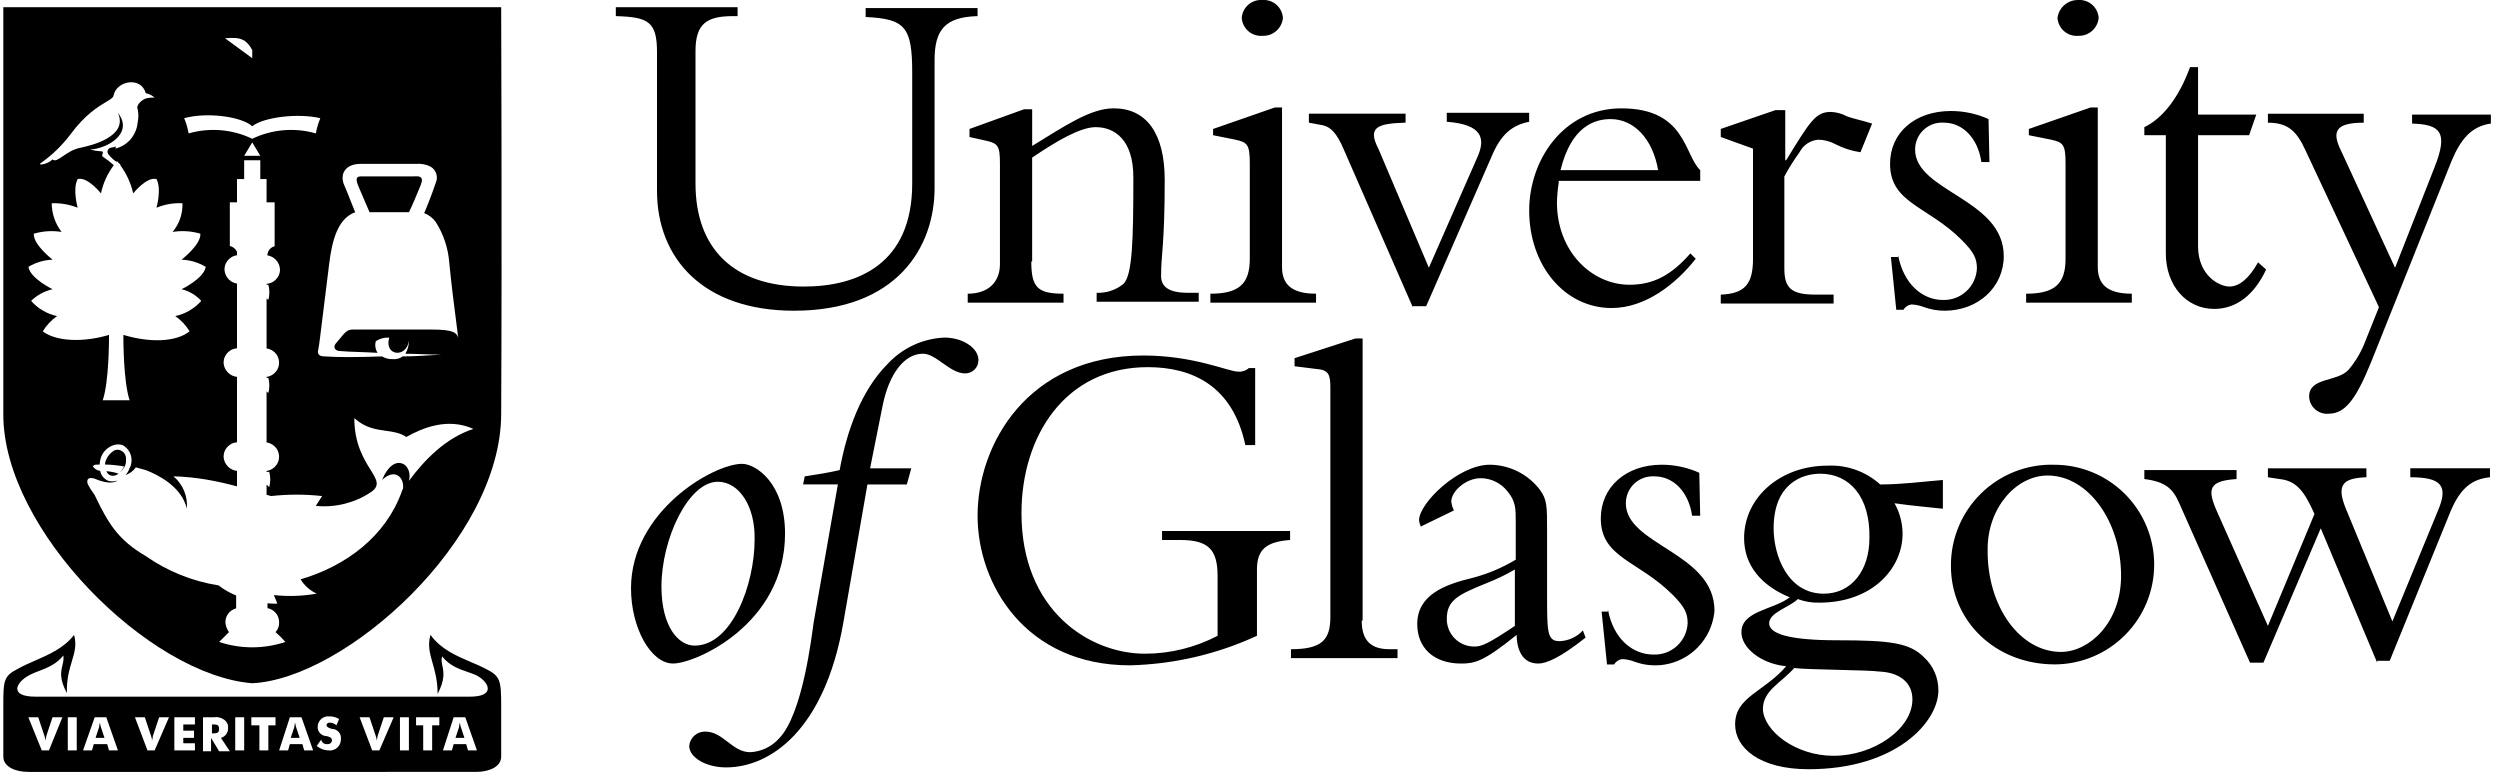
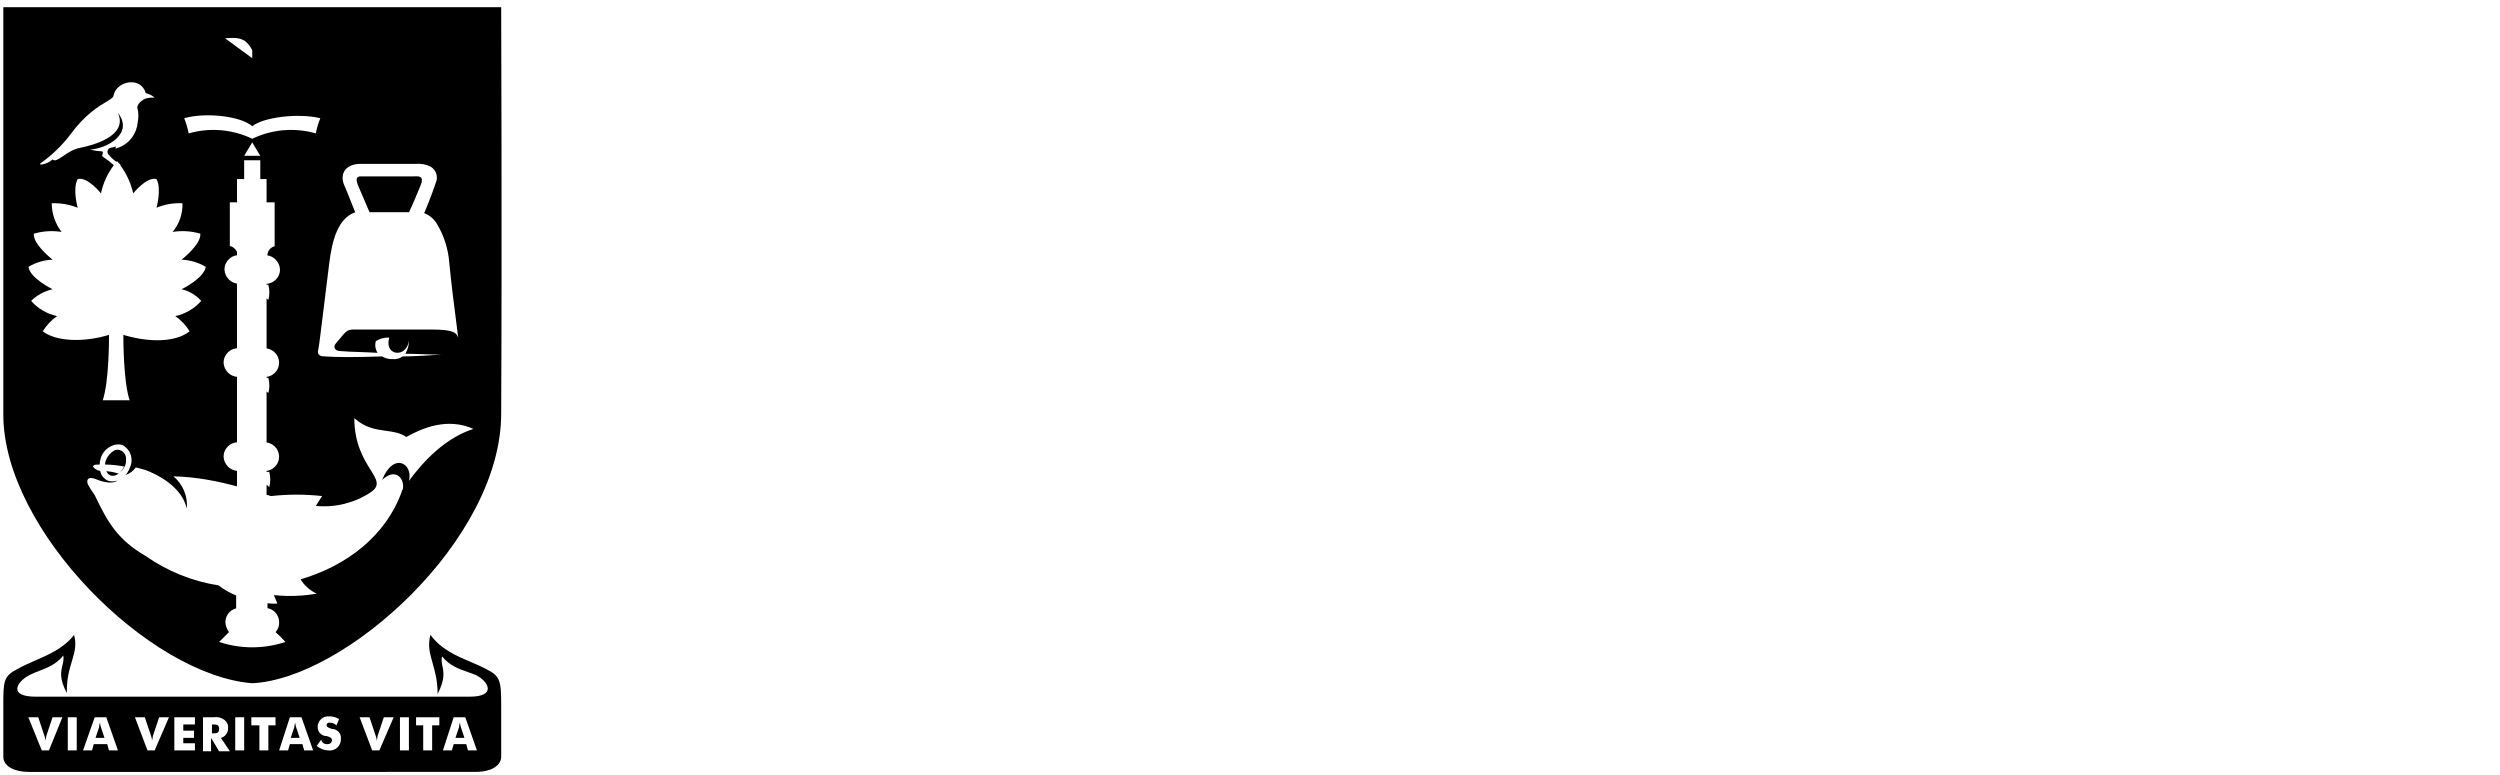
<svg xmlns="http://www.w3.org/2000/svg" viewBox="0 0 129 40">
  <g clip-path="url(#clip0)">
-     <path d="M50.442.37v.462c-1.663.046-2.218.693-2.218 2.264v6.607c0 3.05-1.941 6.33-7.254 6.33-4.667 0-7.069-2.68-7.069-6.192V2.68c0-1.571-.462-1.802-2.125-1.848V.37h6.284v.462h-.231c-1.34 0-1.941.37-1.941 1.802V9.472c0 3.327 1.941 5.314 5.591 5.314 2.772 0 5.591-1.155 5.591-5.314V3.743c0-2.356-.37-2.772-2.403-2.865V.416h5.776V.37zM53.215 13.492c0 1.34.323 1.663 1.663 1.663v.462h-4.944v-.462c1.063 0 1.663-.601 1.663-1.525V8.456c0-.924-.092-1.063-.739-1.201l-.832-.185v-.416l2.818-1.017h.416v1.894c1.663-1.017 3.003-1.941 4.205-1.941 1.663 0 2.634 1.248 2.634 3.696 0 3.281-.185 3.881-.185 4.852-.046.647.37.97 1.386.97h.554v.462h-5.267v-.462c.503.022.997-.142 1.386-.462.462-.462.508-2.264.508-5.498 0-1.941-.97-2.587-1.941-2.587-.785 0-1.987.693-3.281 1.571V13.492h-.046zM66.152 13.769c0 .878.462 1.386 1.756 1.386v.462h-5.452v-.462c1.479 0 2.033-.508 2.033-1.802V8.409c0-.97-.139-1.063-.739-1.201l-1.155-.231v-.323l3.188-1.109h.37v8.225zM65.136 0c.131-.009.262.007.386.048.124.041.239.107.338.193.099.086.18.19.238.308.058.117.093.245.102.375-.025.261-.149.503-.346.675-.198.172-.454.261-.716.25-.131.009-.262-.007-.386-.048-.124-.041-.239-.107-.338-.193-.099-.086-.179-.19-.238-.308-.058-.117-.093-.245-.102-.375.009-.131.043-.258.102-.375.058-.117.139-.222.238-.308.099-.086.213-.151.338-.193.124-.041.255-.058.386-.048zM72.898 15.848l-3.558-8.132c-.37-.878-.693-1.155-1.063-1.248l-.739-.139v-.462h4.99v.462c-1.479.046-1.987.231-1.386 1.386l2.587 6.099 2.495-5.683c.462-1.017.231-1.71-1.571-1.848v-.462h4.251v.462c-.924.185-1.479.693-1.941 1.802l-3.373 7.716h-.693v.046zM80.43 9.426c-.052.337-.083.676-.092 1.016 0 2.541 1.802 4.251 3.743 4.251 1.248 0 2.172-.508 3.142-1.617l.277.277c-1.016 1.294-2.587 2.541-4.343 2.541-2.403 0-4.251-2.172-4.251-5.036 0-2.588 1.756-5.267 4.759-5.267 3.327 0 3.234 2.403 4.066 3.188v.554h-7.3v.092zm5.129-.647c-.277-1.617-1.248-2.634-2.449-2.634-.832 0-2.033.37-2.587 2.634h5.036zM92.073 13.862c0 1.016.37 1.34 1.617 1.34h.924v.462h-5.822v-.462c1.248-.046 1.663-.554 1.663-1.848V7.67l-1.663-.601v-.416l2.819-.97h.508v2.587h.046c1.248-2.033 1.525-2.495 2.31-2.495.291.011.576.091.832.231.231.092.693.185 1.294.37l-.601 1.479c-.451-.067-.888-.207-1.294-.416-.27-.146-.571-.226-.878-.231-.204.015-.4.082-.57.196-.17.113-.308.269-.4.451-.29.397-.553.814-.785 1.248v4.759zM97.942 13.168c.277 1.479 1.248 2.31 2.311 2.31.446.015.881-.146 1.209-.449.329-.303.525-.722.547-1.169 0-.508-.139-.832-.786-1.479-1.756-1.756-3.696-1.894-3.696-3.927 0-1.617 1.294-2.726 3.142-2.726.669-0 1.33.141 1.94.416l.046 2.218h-.415c-.185-1.248-.971-2.033-1.941-2.033-.19-.013-.38.014-.559.078-.179.064-.343.164-.482.294-.139.13-.249.287-.325.462-.075.174-.114.363-.114.553 0 2.172 4.575 2.541 4.575 5.498 0 1.617-1.34 2.819-3.05 2.819-.362 0-.722-.062-1.063-.185-.207-.081-.425-.128-.647-.139-.086.011-.169.042-.241.09-.072.048-.132.112-.175.188h-.37l-.277-2.726h.37v-.092zM108.245 13.769c0 .878.462 1.386 1.756 1.386v.462h-5.452v-.462c1.479 0 2.033-.508 2.033-1.802V8.409c0-.97-.139-1.063-.739-1.201l-1.155-.231v-.323l3.188-1.109h.369v8.225zM107.229 0c.13-.009.261.007.386.048.124.041.239.107.337.193.099.086.18.19.238.308.058.117.093.245.102.375-.025.261-.149.503-.347.675-.198.172-.454.261-.716.25-.131.009-.262-.007-.386-.048-.124-.041-.239-.107-.338-.193-.098-.086-.179-.19-.237-.308-.059-.117-.093-.245-.102-.375.033-.258.159-.494.355-.665.196-.17.448-.263.708-.26zM116.424 5.914l-.37 1.063h-2.634v5.729c0 1.525 1.109 2.079 1.618 2.079.508 0 1.016-.416 1.478-1.248l.416.37c-.601 1.294-1.525 2.033-2.68 2.033-1.432 0-2.495-1.201-2.495-2.865V6.977h-1.109v-.416c.97-.462 1.802-1.571 2.357-3.096h.415v2.449h3.004zM125.618 8.64c.74-1.848.278-2.218-1.155-2.264v-.462h4.066v.462c-1.016.139-1.571.832-2.033 1.941l-4.158 10.396c-.739 1.802-1.294 2.634-2.172 2.634-.125.013-.251-0-.371-.038s-.231-.1-.326-.182c-.095-.082-.173-.183-.228-.296-.054-.113-.086-.236-.091-.362 0-1.016 1.432-.739 2.033-1.386.35-.414.631-.882.831-1.386l.74-1.848-3.789-8.086c-.462-1.017-.924-1.432-1.941-1.432v-.462h4.944v.462c-1.478 0-1.663.462-1.155 1.479l2.772 6.007 2.033-5.175zM38.29 23.934c.693 0 2.218.97 2.218 3.604 0 4.667-4.62 6.7-5.776 6.7-1.155 0-2.172-1.848-2.172-3.881 0-3.974 4.251-6.423 5.729-6.423zm-1.248.924c-1.525 0-2.911 2.957-2.911 5.406 0 2.079.878 3.05 1.71 3.05 1.941 0 3.096-3.188 3.096-5.452.046-1.71-.785-3.003-1.895-3.003z" />
-     <path d="M41.432 25.043l.092-.462c.601-.092 1.201-.185 1.802-.324.37-2.033 1.109-4.112 2.495-5.498.757-.811 1.802-1.292 2.911-1.34.97 0 1.756.554 1.756 1.155.002.091-.015.182-.049.267-.034.085-.085.162-.15.227-.065.065-.142.116-.227.15-.085.034-.176.051-.267.049-.785 0-1.479-1.016-2.172-1.016-.97 0-1.756 1.063-2.079 2.68l-.647 3.234h2.126l-.231.832h-2.033l-1.248 7.162c-.97 5.498-3.743 7.439-6.053 7.439-1.017 0-1.895-.508-1.895-1.109.019-.206.115-.397.27-.534.154-.137.355-.211.562-.205.924 0 1.386 1.063 2.31 1.063.28-.012.555-.08.809-.199.254-.119.481-.287.67-.495 1.248-1.248 1.71-5.406 1.802-6.007l1.248-7.116h-1.802v.046zM64.859 32.806c-2.06.952-4.293 1.471-6.561 1.525-5.36 0-7.855-4.159-7.855-7.716 0-3.696 2.587-8.271 8.548-8.271 2.634 0 4.389.832 4.898.832.1.009.201-.003.296-.035.095-.032.183-.083.258-.15h.324v3.974h-.508c-.647-3.05-2.726-4.02-5.036-4.02-4.297 0-6.515 3.604-6.515 7.532 0 5.036 3.512 7.254 6.376 7.254 1.304-.002 2.588-.319 3.743-.924v-3.096c0-1.386-.508-1.848-1.941-1.848h-.924v-.462h6.607v.462c-1.248.092-1.71.508-1.71 1.525v3.419zM70.264 32.02c0 1.017.462 1.479 1.432 1.479h.416v.462h-5.498v-.462c1.571 0 2.033-.462 2.033-1.663V20.007c0-.693-.092-.924-.739-.97l-1.109-.139v-.416l3.142-1.017h.37v14.555h-.046zM73.314 27.169c-.046-.103-.077-.212-.092-.324 0-.878 2.033-2.865 3.65-2.865.502.003.996.121 1.444.346.449.224.84.549 1.143.948.37.508.37.832.37 2.126v3.281c0 1.941 0 2.403.647 2.403.227-.008.45-.061.656-.157.206-.095.392-.23.545-.398l.139.37c-1.34 1.063-2.033 1.34-2.449 1.34-1.016 0-1.109-1.109-1.109-1.479-1.71 1.386-2.172 1.479-2.865 1.479-1.432 0-2.264-.832-2.264-2.033 0-1.479 1.34-2.033 2.911-2.403.763-.206 1.494-.517 2.172-.924v-1.941c0-.693 0-1.063-.416-1.571-.164-.213-.373-.386-.613-.506-.24-.12-.504-.184-.773-.187-.785 0-1.525.693-1.525 1.201.015.162.062.319.139.462l-1.71.832zm4.852 2.218c-.459.268-.938.499-1.432.693-1.479.601-2.079.878-2.079 1.848-.003.189.032.377.103.552.071.175.176.334.31.468.134.134.293.239.468.31.175.071.363.106.552.103.37 0 .693-.139 2.079-1.063v-2.911zM82.971 31.466c.277 1.478 1.248 2.31 2.356 2.31.447.015.881-.146 1.209-.449.329-.303.525-.722.546-1.169 0-.508-.139-.832-.785-1.478-1.756-1.756-3.696-1.894-3.696-3.928 0-1.617 1.294-2.772 3.142-2.772.669-0 1.331.141 1.941.416l.046 2.218h-.416c-.185-1.248-.97-2.033-1.941-2.033-.19-.013-.38.014-.559.078-.179.064-.343.164-.482.294-.139.13-.249.287-.325.462-.075.174-.114.363-.114.553 0 2.172 4.574 2.541 4.574 5.545-.039.471-.186.926-.43 1.331-.244.405-.577.748-.975 1.003-.398.255-.849.414-1.319.467-.469.052-.945-.005-1.389-.166-.207-.081-.425-.128-.647-.139-.086.011-.168.041-.241.089-.072.048-.132.112-.175.188h-.37l-.277-2.726h.324v-.092zM100.206 26.245c-.37-.046-1.525-.139-2.449-.277.27.48.413 1.02.416 1.571 0 1.802-1.571 3.558-4.297 3.558-.378.01-.755-.052-1.109-.185-.416.416-1.479.693-1.479 1.248 0 .554 1.063.878 3.512.878 2.772 0 3.743.139 4.482.878.235.218.422.483.549.777.127.294.192.612.19.933 0 1.617-2.172 4.066-6.7 4.066-2.541 0-3.789-1.109-3.789-2.31 0-1.432 1.479-1.663 2.634-3.003-1.34-.139-2.31-.97-2.31-1.756 0-1.109 1.663-1.155 2.495-1.802-1.478-.601-2.356-1.663-2.356-3.05 0-2.125 1.894-3.743 4.297-3.743 1.001-.051 1.982.298 2.726.97 1.109 0 2.125-.139 3.235-.231v1.479h-.046zm-5.591 12.753c2.079 0 4.066-1.386 4.066-2.911 0-.924-.739-1.386-1.663-1.432-.647-.092-3.743-.092-4.436-.185-.693.785-1.617 1.155-1.617 2.126.046 1.109 1.663 2.403 3.65 2.403zm-.693-14.555c-.924 0-2.403.508-2.403 2.818 0 1.432.739 3.373 2.587 3.373 1.432 0 2.356-1.201 2.356-2.865.046-2.125-1.016-3.327-2.541-3.327zM105.981 23.981c.677-.003 1.347.127 1.974.383.626.256 1.195.633 1.676 1.109.48.476.862 1.042 1.124 1.666.262.624.398 1.293.401 1.97.003.676-.127 1.347-.383 1.973-.256.626-.633 1.196-1.109 1.676-.477.48-1.043.863-1.667 1.124-.624.262-1.293.398-1.97.401-3.049 0-5.359-2.218-5.359-5.083-.005-.695.13-1.383.397-2.025.266-.642.659-1.223 1.155-1.71.495-.487 1.083-.869 1.73-1.125.646-.255 1.337-.378 2.031-.361zm.37 9.657c1.432 0 3.096-1.479 3.096-3.927 0-2.819-1.71-5.175-3.789-5.175-1.617 0-3.096 1.663-3.096 3.789-.046 2.957 1.663 5.314 3.789 5.314zM122.661 34.192l-2.91-6.931-2.958 6.931h-.693l-3.65-8.225c-.323-.739-.693-1.109-1.802-1.248v-.462h4.759v.462c-1.432.092-1.525.508-1.016 1.663l2.633 5.914 2.403-5.776c-.554-1.248-.97-1.71-1.802-1.802l-.601-.092v-.462h5.083v.462c-1.201.046-1.571.37-1.063 1.617l2.403 5.822 2.356-5.729c.555-1.294.139-1.71-1.432-1.71v-.462h4.112v.462c-.924.092-1.524.554-2.033 1.756l-3.142 7.716h-.647v.092z" />
    <path fill-rule="evenodd" clip-rule="evenodd" d="M25.076 34.515c-.231-.122-.488-.231-.755-.344-.745-.316-1.565-.663-2.11-1.412-.149.546-.031.959.11 1.453.121.426.26.912.26 1.597.39-.751.312-1.131.248-1.444-.035-.169-.066-.318-.017-.496.378.481.884.656 1.328.808.153.053.298.103.428.162.647.323 1.063 1.109-.324 1.109H1.834c-1.386 0-1.017-.739-.323-1.109.152-.083.324-.149.505-.218h0c.424-.163.895-.344 1.251-.798.031.187-.006.343-.046.51-.078.327-.167.697.231 1.431-.022-.712.127-1.209.256-1.642.14-.467.257-.858.113-1.361-.513.673-1.293 1.013-2.016 1.328-.319.139-.626.273-.895.428-.739.37-.739.647-.739 1.894v2.634c0 .508.601.785 1.294.785H24.567c.693 0 1.294-.277 1.294-.785v-2.634c0-1.294-.046-1.525-.785-1.894zM1.465 37.011h.508l.323.97c.032.073.047.152.046.231.027-.074.042-.152.046-.231l.323-.97h.508l-.693 1.71h-.37l-.693-1.71zm2.033 0h.462v1.71h-.462v-1.71zm1.386 0h.601l.601 1.71h-.462l-.092-.323h-.693l-.092.323h-.462l.601-1.71zm.508 1.063l-.185-.554c-.025-.075-.041-.152-.046-.231-.03.073-.046.152-.046.231l-.185.554h.462zm2.079-1.063h-.508l.647 1.71h.37l.739-1.71h-.508l-.323.97c-.004.079-.02.157-.046.231.001-.079-.015-.158-.046-.231l-.323-.97zm1.525 0h1.063v.37h-.601v.323h.554v.37h-.554v.277h.601v.37H8.996v-1.71zm2.033 0h-.554v1.756h.416v-.693l.416.693h.554l-.462-.693c.111-.029.208-.096.275-.189.067-.092.101-.205.095-.32.008-.079-.005-.159-.038-.232-.032-.073-.083-.136-.147-.184-.078-.06-.168-.103-.263-.127-.095-.024-.195-.028-.292-.012zm.277.601c0 .185-.092.231-.277.231h-.092v-.462h.092c.185 0 .277.046.277.231zm1.294-.601h-.462v1.71h.462v-1.71zm.369.416h.416v1.294h.462v-1.294h.37v-.416h-1.248v.416zm1.987-.416h.601l.601 1.71h-.462l-.092-.323h-.647l-.092.323h-.462l.554-1.71zm.508 1.063l-.185-.554c-.025-.075-.041-.152-.046-.231-.03.073-.046.152-.046.231l-.185.554h.462zm1.585.278c-.043.035-.098.051-.153.046-.073.009-.147-.01-.206-.053-.06-.043-.102-.106-.117-.178l-.231.324c.168.143.38.224.601.231.084.011.169.004.249-.022.08-.026.154-.069.216-.126.062-.057.11-.128.142-.206.032-.078.045-.162.041-.247.006-.064-.001-.13-.021-.191s-.053-.118-.097-.166c-.044-.048-.097-.086-.156-.112-.059-.026-.123-.039-.188-.039-.139-.046-.277-.092-.277-.185 0-.092.046-.139.185-.139.121.005.236.055.323.139l.139-.324c-.152-.095-.329-.143-.508-.139-.077-.008-.155.001-.228.025-.073.025-.141.064-.197.117-.057.052-.102.116-.132.188-.03.071-.045.148-.043.225 0 .122.049.24.135.327.087.087.204.135.327.135.185.046.277.092.277.231-.007.055-.035.105-.078.139zm1.51-1.341h.508l.324.97c.032.073.047.152.046.231.027-.074.042-.152.046-.231l.323-.97h.508l-.739 1.71h-.37l-.647-1.71zm2.079 0h.462v1.71h-.462v-1.71zm1.201.416h-.37v-.416h1.201v.416h-.37v1.294h-.462v-1.294zm2.172-.416h-.601l-.554 1.71h.462l.092-.323h.647l.092.323h.462l-.601-1.71zm-.231.508l.185.554h-.462l.185-.554c.001-.079.016-.158.046-.231.005.079.021.156.046.231z" />
    <path fill-rule="evenodd" clip-rule="evenodd" d="M25.861.37H.171V21.393c0 5.96 7.531 13.446 12.845 13.862 4.805-.231 12.845-7.393 12.845-13.908.046-8.825 0-20.977 0-20.977zM13.432 9.241H13.755v1.201h.416v2.264h-.37.37c-.12.03-.224.103-.292.206-.053.079-.081.171-.083.265.153.024.296.093.41.201.147.138.234.328.242.53-0.0.101-.021.201-.062.293-.04.092-.099.176-.172.245-.073.069-.16.123-.255.157-.066.024-.134.038-.204.043v.047h.092c.07.257.07.528 0 .785-.03-.026-.061-.052-.092-.077v2.578c.054.007.107.02.158.039.095.035.181.088.255.157.073.069.132.153.172.245.04.092.061.192.062.293-.001.101-.021.201-.062.293-.04.092-.099.176-.172.245-.073.069-.16.123-.255.157-.051.019-.104.032-.158.039v.051h.092c.069.257.069.528 0 .785-.03-.03-.061-.06-.092-.089v2.636c.054.007.107.02.158.039.095.035.181.088.255.157.073.069.132.152.172.245.04.092.061.192.062.293-.001.101-.021.201-.062.293-.04.093-.099.176-.172.245-.073.069-.16.123-.255.157-.051.019-.104.032-.158.039v.051h.139c.069.257.069.528 0 .785-.045-.043-.091-.084-.139-.125v.521c.077.022.154.044.231.066.875-.097 1.758-.097 2.634 0-.046.069-.104.162-.162.254l-0.0 0v0c-.058.092-.116.185-.162.254.991.098 1.986-.146 2.818-.693.522-.34.331-.647.002-1.177-.342-.55-.833-1.341-.833-2.658.558.505 1.116.582 1.63.653.38.052.736.102 1.05.318.832-.462 2.125-1.016 3.465-.416-1.432.462-2.541 1.617-3.327 2.68.231-.878-.785-1.525-1.386-.046.739-.693 1.201 0 1.063.508-.016.009-.029.023-.037.039-.008.017-.011.035-.009.053-.832 2.31-2.865 3.835-5.221 4.528.197.324.487.581.832.739-.733.129-1.477.153-2.211.074l.178.434c-.014.014-.209.019-.508-.011v.253c.05.009.099.023.146.042.09.037.172.091.241.16.069.069.123.151.16.241.037.09.055.187.054.284.005.093-.009.186-.041.273-.032.087-.081.167-.144.235.181.158.351.328.508.508-1.11.369-2.309.369-3.419 0l.508-.508c-.108-.148-.173-.325-.185-.508-.001-.097.017-.194.054-.284.037-.09.091-.172.16-.241.069-.069.151-.123.241-.16.033-.013.066-.024.1-.032v-.663c-.316-.132-.628-.303-.906-.523-1.348-.21-2.635-.726-3.761-1.515-1.432-.832-1.941-1.71-2.587-3.05-.023-.068-.078-.146-.145-.241-.07-.1-.154-.218-.225-.36-.092-.139-.139-.508.37-.323.395.176.915.268 1.125.078-.153.055-.32.06-.478.014-.165-.072-.297-.204-.37-.37-.016-.046-.029-.093-.04-.141-.053-.007-.104-.022-.153-.044-.089-.041-.166-.104-.223-.184.018-.033.045-.059.078-.075.033-.017.07-.022.107-.017.054-.003.108-.006.163-.008.005-.122.028-.244.068-.362.046-.133.119-.255.214-.358.095-.103.211-.186.34-.242.173-.084.37-.1.554-.046.208.111.363.299.432.524.069.225.047.468-.063.677-.045.129-.115.247-.206.348.213-.071.399-.209.529-.395l.508.139c.601.231 1.848.832 2.125 1.987.027-.313-.022-.627-.143-.917-.121-.29-.309-.546-.55-.747 1.203.029 2.282.253 3.281.518v-.799c-.168-.017-.327-.089-.451-.206-.147-.138-.234-.328-.242-.53.001-.101.021-.201.062-.293.04-.093.099-.176.172-.245.073-.069.16-.123.255-.157.066-.024.135-.038.204-.043v-3.377c-.168-.017-.327-.089-.451-.206-.147-.138-.234-.328-.242-.53.001-.101.021-.201.062-.293.04-.092.099-.176.172-.245.073-.069.16-.123.255-.157.066-.024.135-.038.204-.043v-3.337c-.151-.025-.292-.094-.405-.2-.147-.138-.234-.328-.242-.53.001-.101.021-.201.062-.293.04-.092.099-.176.172-.245.073-.069.16-.123.255-.157.051-.019.104-.032.158-.039v-.173c-.012-.028-.027-.054-.044-.08-.067-.1-.165-.176-.279-.214h.323-.37v-2.264h.37V9.241h.37v-.97h.832v.97zM5.574 24.446c-.038-.038-.067-.083-.086-.133.214.017.425.059.63.126-.025.018-.052.035-.079.051-.048.03-.101.049-.157.057-.056.008-.112.004-.167-.011-.053-.019-.102-.049-.142-.089zm.881-.419c-.061.136-.151.257-.263.353.085-.093.157-.196.217-.307-.328-.063-.66-.098-.993-.103.005-.093.028-.183.069-.267.087-.194.232-.355.416-.462.051-.023.106-.035.162-.035.056 0 .111.012.162.035.089.038.163.104.213.186.05.083.072.179.064.276.007.11-.008.22-.046.323zm11.782-7.023h4.02c1.201 0 1.294.185 1.386.416-.013-.114-.043-.347-.083-.656v-.001l-0-.001-0-0v-.001c-.105-.814-.279-2.152-.379-3.223-.058-.739-.296-1.453-.693-2.079-.15-.21-.359-.371-.601-.462.046-.092.37-.878.601-1.571.066-.148.073-.316.022-.469-.051-.154-.158-.283-.299-.362-.229-.113-.485-.161-.739-.139H18.607c-.739 0-1.063.462-.878 1.017.107.241.245.59.369.905.09.228.173.438.231.574-.924.323-1.201 1.525-1.34 2.634-.094.731-.195 1.56-.285 2.301-.133 1.085-.242 1.979-.269 2.088-.046.185-.092.416.323.416.693.046 1.571.046 2.957 0 .167.1.36.148.554.139.181.017.361-.032.508-.139.515 0 1.149-.04 1.828-.082h0l.158-.01c-.336 0-.671-.012-.994-.024h-.001c-.299-.011-.587-.022-.853-.022.127-.208.191-.449.185-.693-.092.924-1.294.832-1.016-.139-.245-.017-.489.049-.693.185-.027.101-.033.207-.018.31.016.103.053.202.11.29-.351-.021-.674-.032-.97-.043h-0c-.366-.013-.689-.024-.97-.05-.231 0-.37-.185-.231-.37.079-.094.147-.176.207-.248.324-.392.405-.491.717-.491zm.37-7.901h2.68c.028 0 .058-.001.09-.003.232-.01.529-.023.326.465-.185.462-.462 1.109-.601 1.386h-2.033c-.042-.098-.088-.203-.138-.319l-.001-.002v-0c-.116-.268-.255-.587-.416-.973-.139-.323-.185-.554.092-.554zM7.518 5.083c.151-.038.307-.054.462-.046-.132-.115-.291-.194-.462-.231-.231-.878-1.525-.647-1.663.139-.016.096-.149.176-.365.305-.405.242-1.099.657-1.853 1.682-.43.568-.944 1.067-1.525 1.479-.231.139.323.092.601-.185.117.117.294-.003.536-.169.235-.161.532-.363.896-.432.011-.003.03-.007.056-.013h0c.403-.087 2.448-.531 1.884-1.789C6.917 6.885 5.531 7.67 4.653 7.716c.196.053.398.084.601.092.073.024.056.074.038.13-.017.05-.035.104.009.147.202.13.393.276.571.438-.324.43-.551.927-.663 1.456 0 0-.693-.878-1.201-.739-.277.508 0 1.479 0 1.479-.425-.17-.882-.249-1.34-.231.004.535.182 1.054.508 1.479-.478-.077-.968-.045-1.432.092-.046.554.97 1.34.97 1.34-.44.016-.869.143-1.248.37.092.601 1.248 1.155 1.248 1.155-.418.093-.802.301-1.109.601.351.399.821.674 1.34.785-.298.208-.549.476-.739.785.647.508 2.033.601 3.419.185 0 .277 0 2.403-.323 3.373h1.386c-.323-.97-.323-3.096-.323-3.373 1.386.416 2.726.37 3.419-.185-.19-.31-.442-.577-.739-.785.519-.112.989-.387 1.34-.785-.27-.298-.625-.508-1.017-.601 0 0 1.155-.554 1.248-1.155-.378-.226-.807-.353-1.248-.37 0 0 1.017-.785.97-1.34-.465-.138-.954-.169-1.432-.092.346-.413.527-.94.508-1.479-.458-.024-.916.055-1.34.231 0 0 .277-.97 0-1.479-.508-.139-1.201.739-1.201.739-.118-.52-.341-1.01-.655-1.439.003-.026-.007-.055-.038-.086-.015-.008-.03-.016-.045-.025-.03-.039-.061-.077-.093-.114-.011.012-.021.025-.032.037-.164-.111-.31-.248-.43-.407-.019-.029-.03-.063-.033-.097-.003-.035.003-.069.016-.101.014-.032.035-.06.062-.082.027-.022.059-.037.093-.043.091-.014.18-.035.267-.063-.009.027-.017.052-.024.073l-.012.036c.347-.084.652-.288.864-.575.167-.228.267-.496.29-.775l.002-.01c.046-.222.046-.451-0-.673-.092-.139.092-.416.416-.554zm5.498 1.432c-.554-.508-2.356-.739-3.512-.416.104.253.182.516.231.785 1.09-.314 2.258-.215 3.281.277 1.022-.492 2.19-.591 3.281-.277.049-.269.127-.532.231-.785-1.155-.277-2.957-.046-3.512.416zm-1.408-4.541c.395-.027.716-.048.99.121l.002-.016c.022.02.044.041.065.062.126.096.242.238.35.445l.001.001v.416l-0.0 0-1.407-1.03zm1.823 6.066l-.416-.693v0l-0-0v0l-.416.693H13.432z" />
  </g>
  <defs>
    <clipPath id="clip0">
      <path fill="#fff" d="M0 0h128.53v40H0z" />
    </clipPath>
  </defs>
</svg>